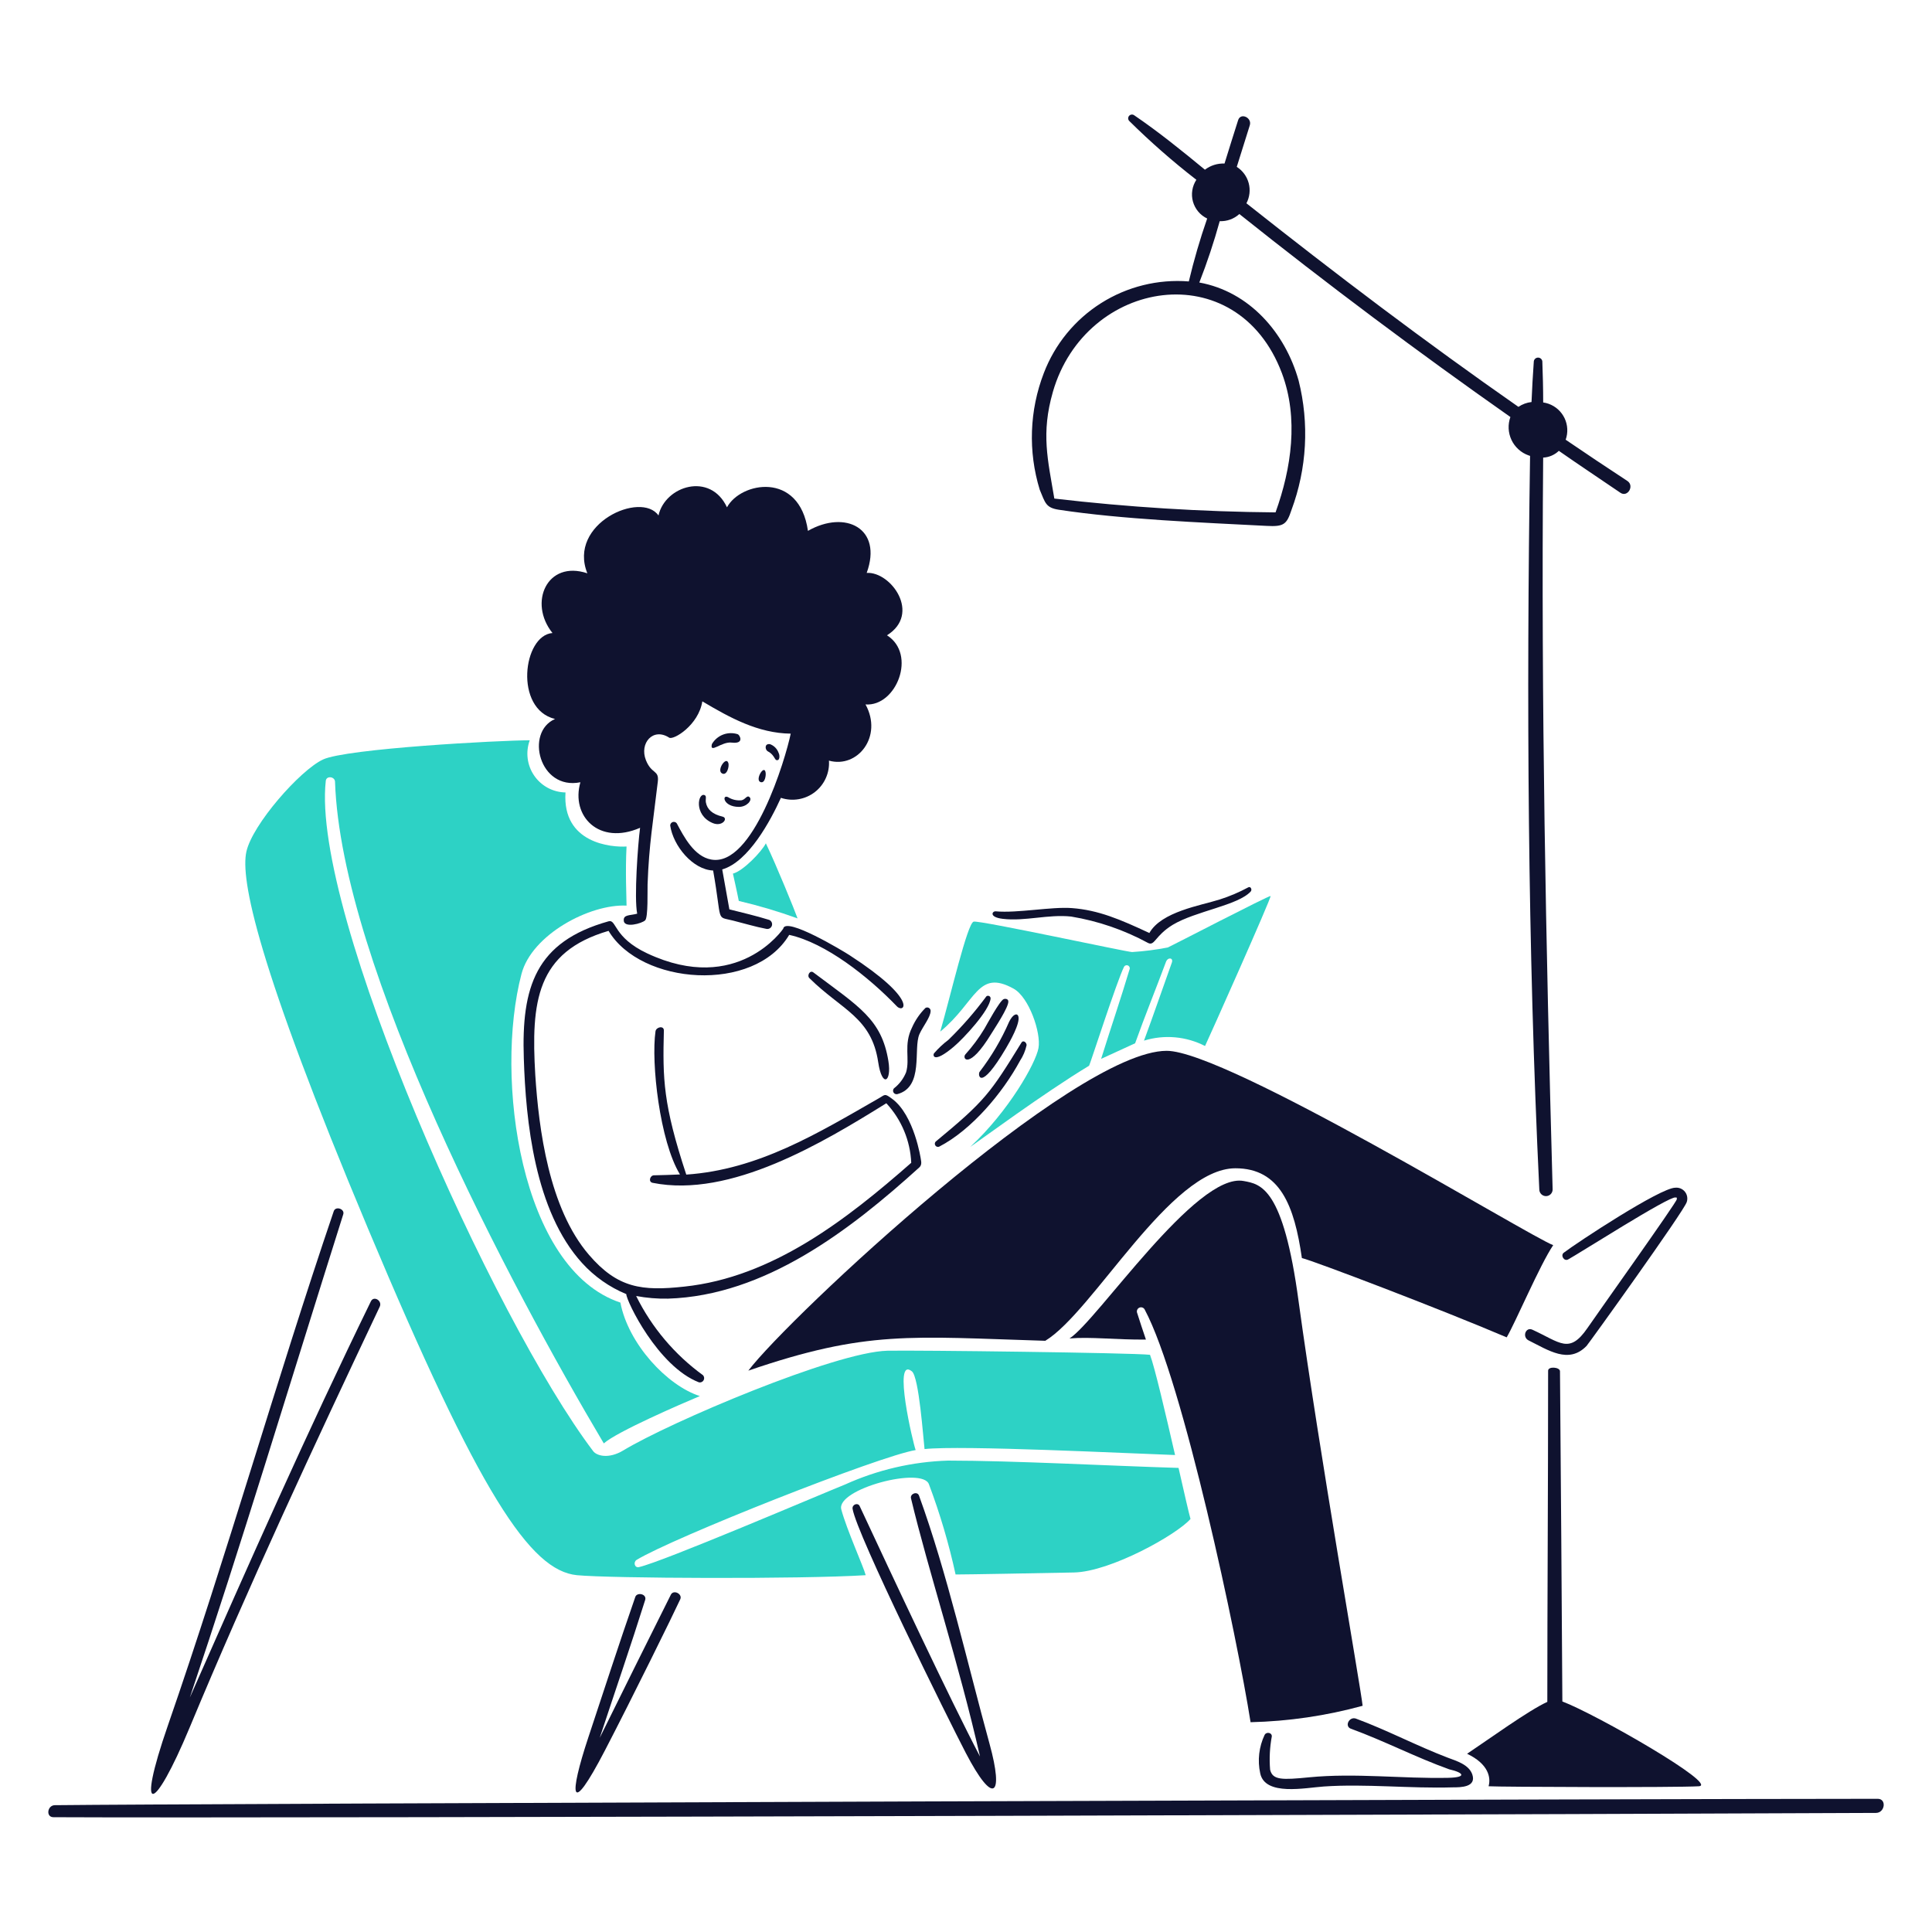
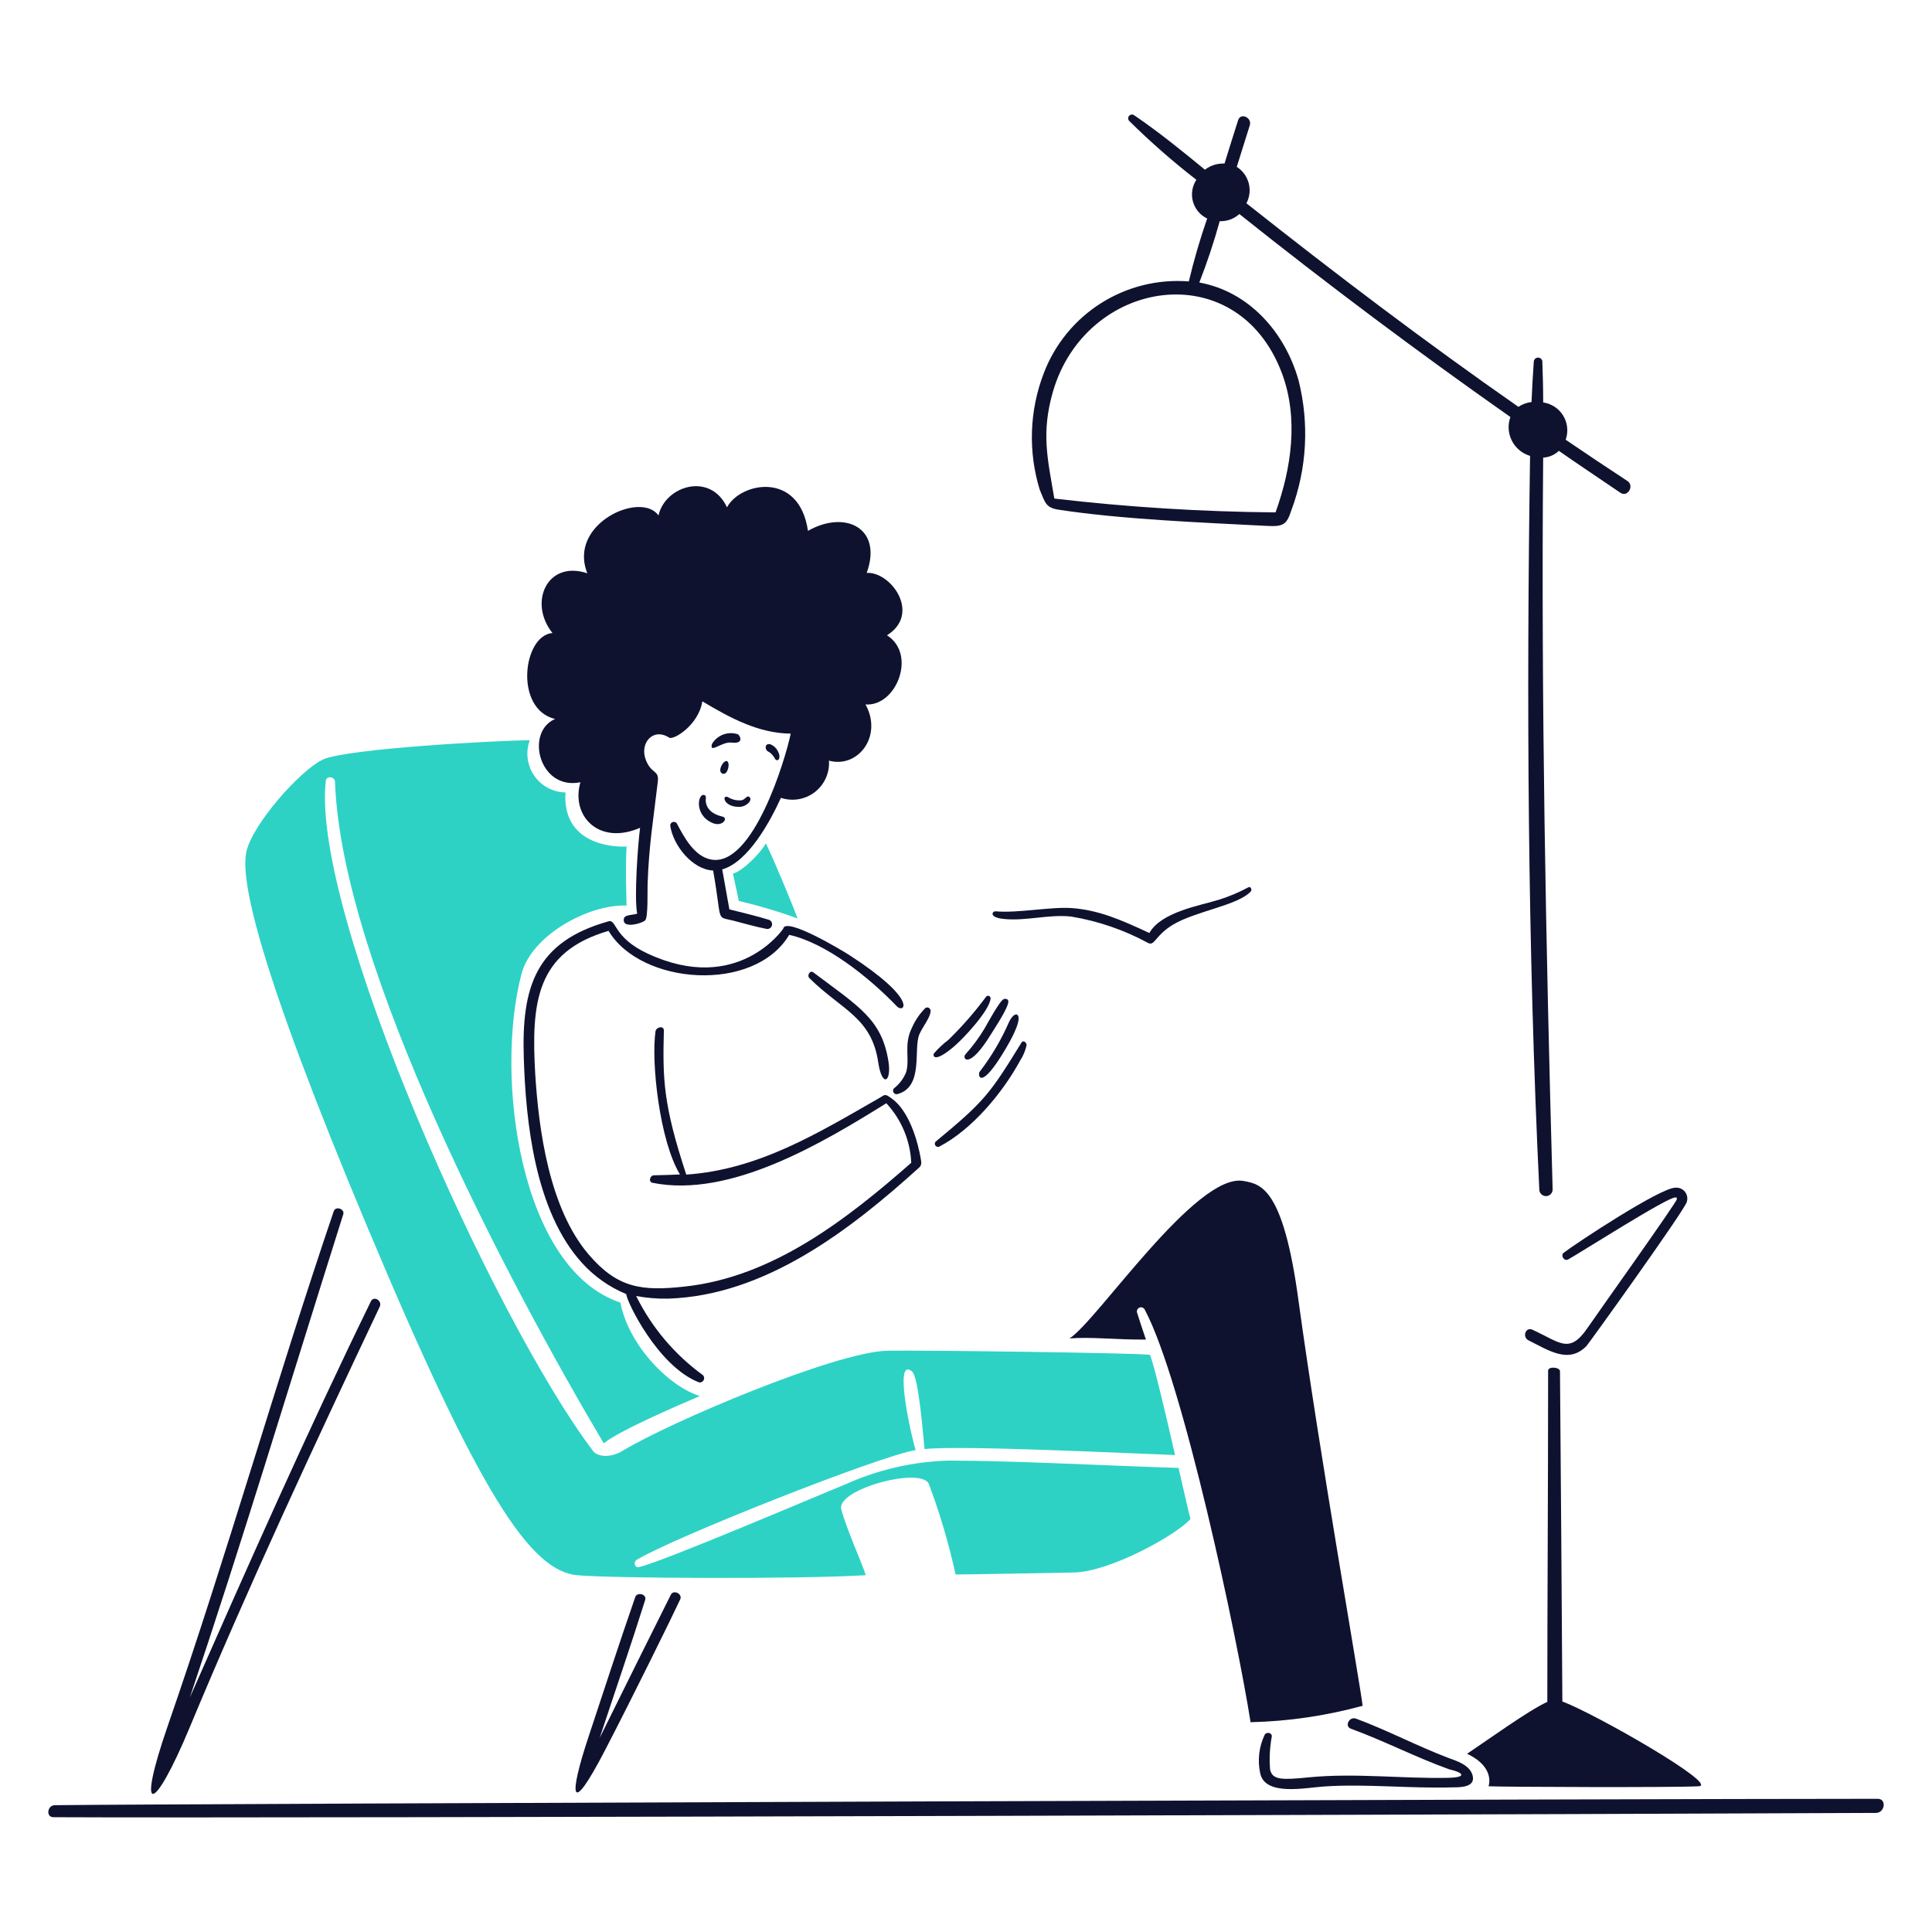
<svg xmlns="http://www.w3.org/2000/svg" width="136" height="136" viewBox="0 0 136 136" fill="none">
  <path d="M56.143 64.65C55.971 64.146 54.631 60.856 53.911 59.364C53.618 59.949 52.308 61.319 51.593 61.496C51.661 61.813 51.88 62.765 52.006 63.42C53.408 63.749 54.789 64.159 56.143 64.65Z" fill="#2DD2C5" />
  <path d="M66.734 102.816C64.231 102.894 61.769 103.466 59.488 104.499C57.629 105.247 46.66 109.939 44.977 110.314C44.675 110.382 44.564 109.974 44.806 109.81C47.365 108.246 61.907 102.489 64.457 102.075C64.296 101.693 62.81 95.424 64.19 96.533C64.694 96.931 64.991 101.259 65.082 102.005C67.662 101.723 79.426 102.312 82.717 102.424C82.057 99.546 81.281 96.225 80.954 95.369C79.764 95.228 64.487 95.037 62.467 95.082C58.789 95.167 47.145 100.12 43.885 102.095C42.837 102.73 42.001 102.473 41.759 102.156C34.739 92.888 21.89 64.267 22.933 54.966C22.973 54.588 23.568 54.658 23.583 55.026C24.022 68.031 35.891 90.467 42.503 101.606C43.431 100.779 47.97 98.818 49.265 98.274C46.967 97.543 44.226 94.602 43.672 91.694C36.618 89.35 34.794 75.85 36.709 68.562C37.434 65.784 41.526 63.623 44.105 63.749C44.105 63.322 44.01 61.286 44.105 59.588C43.053 59.656 39.571 59.376 39.807 55.783C39.372 55.776 38.944 55.664 38.56 55.458C38.177 55.251 37.848 54.956 37.602 54.596C37.355 54.237 37.199 53.824 37.145 53.392C37.091 52.959 37.141 52.52 37.291 52.111C35.19 52.111 24.358 52.695 22.73 53.467C21.102 54.239 17.766 58.041 17.344 59.951C16.921 61.86 18.054 67.776 25.912 86.499C33.769 105.222 37.332 110.56 40.614 110.883C42.926 111.11 56.404 111.17 60.939 110.883C60.798 110.309 59.604 107.687 59.221 106.253C58.838 104.818 64.95 103.2 65.393 104.489C66.171 106.556 66.797 108.676 67.267 110.833C68.151 110.833 73.017 110.742 75.597 110.692C78.177 110.641 82.852 108.021 83.804 106.923C83.698 106.57 83.366 105.11 82.962 103.331C78.064 103.185 71.374 102.819 66.734 102.816Z" fill="#2DD2C5" />
-   <path d="M82.207 66.696C81.376 66.857 80.536 66.965 79.691 67.018C79.339 67.018 68.979 64.774 68.539 64.877C68.099 64.979 66.917 70.086 66.186 72.62C68.741 70.512 68.807 68.187 71.355 69.598C72.438 70.202 73.295 72.701 73.103 73.774C72.911 74.847 71.002 78.224 68.301 80.732C68.992 80.268 73.49 76.938 76.665 75.02C76.725 74.952 78.637 69.01 79.129 68.047C79.155 68.005 79.195 67.973 79.243 67.957C79.29 67.941 79.341 67.941 79.388 67.958C79.434 67.975 79.474 68.008 79.499 68.051C79.525 68.094 79.534 68.144 79.527 68.193C78.892 70.319 78.171 72.42 77.512 74.537L79.905 73.44C80.61 71.468 81.346 69.671 82.076 67.711C82.207 67.359 82.615 67.409 82.49 67.761C81.829 69.605 81.21 71.414 80.53 73.254C81.957 72.813 83.499 72.949 84.827 73.632C85.019 73.243 89.534 63.136 89.438 63.076C89.342 63.016 82.428 66.605 82.207 66.696Z" fill="#2DD2C5" />
  <path d="M132.18 126.624C115.446 126.624 13.259 126.964 3.864 127.073C3.33 127.073 3.209 127.919 3.763 127.919C20.491 128.009 122.668 127.672 132.06 127.617C132.689 127.612 132.82 126.624 132.18 126.624Z" fill="#0F122F" />
  <path d="M39.072 50.612C36.941 51.535 37.958 55.651 40.856 55.066C40.17 57.446 42.166 59.531 45.058 58.271C44.902 59.435 44.63 63.214 44.854 64.317C44.35 64.453 43.892 64.373 43.907 64.781C43.907 65.366 45.206 65.003 45.419 64.781C45.631 64.559 45.57 62.685 45.585 62.265C45.685 59.413 45.983 57.801 46.305 55.025C46.406 54.178 45.871 54.521 45.469 53.513C44.993 52.314 45.973 51.19 47.106 51.926C47.404 52.117 49.172 51.054 49.44 49.371C51.369 50.515 53.354 51.615 55.661 51.644C55.294 53.432 53.01 61.05 50.064 60.506C48.87 60.29 48.15 58.919 47.64 57.957C47.608 57.914 47.563 57.882 47.512 57.866C47.461 57.849 47.406 57.85 47.355 57.866C47.303 57.883 47.259 57.915 47.227 57.959C47.195 58.002 47.178 58.054 47.177 58.108C47.389 59.549 48.769 61.222 50.2 61.278C50.86 65.021 50.361 64.487 51.606 64.805C52.392 65.001 53.163 65.238 53.959 65.389C54.039 65.403 54.123 65.388 54.193 65.344C54.262 65.301 54.314 65.234 54.337 65.155C54.36 65.076 54.353 64.992 54.318 64.918C54.282 64.844 54.221 64.786 54.145 64.754C53.223 64.467 52.281 64.251 51.343 64.013C51.172 63.076 51.004 62.139 50.84 61.202C52.694 60.663 54.246 57.761 54.971 56.163C55.373 56.297 55.8 56.33 56.217 56.258C56.634 56.187 57.027 56.015 57.361 55.756C57.695 55.497 57.961 55.159 58.133 54.773C58.306 54.388 58.382 53.965 58.352 53.543C60.368 54.108 62.166 51.843 60.927 49.588C63.094 49.749 64.555 46.061 62.438 44.721C64.857 43.209 62.726 40.233 61.01 40.327C62.154 37.178 59.499 35.873 56.874 37.369C56.269 33.137 52.127 33.933 51.175 35.712C50.001 33.196 46.817 34.201 46.353 36.286C45.129 34.538 39.944 36.861 41.345 40.357C38.508 39.405 37.173 42.428 38.891 44.56C36.81 44.722 36.176 49.912 39.072 50.612Z" fill="#0F122F" />
  <path d="M52.006 56.8C52.555 56.806 52.969 56.336 52.777 56.13C52.585 55.924 52.49 56.276 52.203 56.334C51.868 56.369 51.531 56.291 51.245 56.112C50.802 55.908 50.903 56.788 52.006 56.8Z" fill="#0F122F" />
  <path d="M49.603 55.974C49.133 55.766 48.812 57.369 50.167 57.938C50.847 58.226 51.291 57.591 50.863 57.485C50.152 57.319 49.779 56.981 49.688 56.477C49.653 56.246 49.754 56.04 49.603 55.974Z" fill="#0F122F" />
  <path d="M51.265 53.696C51.109 53.227 50.449 54.2 50.807 54.431C51.165 54.662 51.361 53.927 51.265 53.696Z" fill="#0F122F" />
  <path d="M51.935 51.685C51.598 51.575 51.232 51.584 50.9 51.71C50.568 51.837 50.29 52.074 50.112 52.381C49.945 53.096 50.792 52.177 51.517 52.275C52.428 52.381 52.073 51.733 51.935 51.685Z" fill="#0F122F" />
  <path d="M54.042 52.885C54.445 53.082 54.545 53.459 54.631 53.497C54.908 53.598 54.903 53.164 54.807 52.993C54.757 52.852 54.676 52.724 54.57 52.618C54.465 52.512 54.336 52.431 54.195 52.381C53.788 52.336 53.86 52.784 54.042 52.885Z" fill="#0F122F" />
-   <path d="M53.543 55.056C53.856 55.155 53.936 54.552 53.89 54.361C53.788 53.791 53.115 54.922 53.543 55.056Z" fill="#0F122F" />
  <path d="M67.142 73.679C67.857 73.074 69.658 71.129 69.732 70.284C69.733 70.26 69.729 70.236 69.721 70.213C69.712 70.191 69.7 70.171 69.684 70.153C69.667 70.136 69.648 70.121 69.626 70.112C69.604 70.102 69.581 70.096 69.557 70.095C69.512 70.093 69.468 70.108 69.434 70.137C68.628 71.228 67.735 72.251 66.764 73.197C66.395 73.475 66.058 73.79 65.756 74.139C65.65 74.256 65.665 74.927 67.142 73.679Z" fill="#0F122F" />
  <path d="M66.115 80.716C68.397 79.531 70.568 76.952 71.803 74.67C72.023 74.335 72.18 73.963 72.266 73.571C72.266 73.375 72.025 73.198 71.909 73.385C69.692 76.977 69.36 77.476 65.862 80.364C65.829 80.401 65.808 80.449 65.805 80.5C65.803 80.55 65.817 80.6 65.847 80.641C65.876 80.683 65.919 80.713 65.968 80.726C66.016 80.74 66.068 80.736 66.115 80.716Z" fill="#0F122F" />
  <path d="M70.652 70.333C70.366 70.451 69.463 72.132 69.297 72.414C68.909 73.058 68.46 73.664 67.956 74.223C67.704 74.505 68.198 75.366 69.775 72.778C69.987 72.429 71.025 70.882 70.979 70.479C70.966 70.318 70.775 70.283 70.652 70.333Z" fill="#0F122F" />
  <path d="M70.82 73.78C71.086 73.327 71.827 72.032 71.686 71.548C71.601 71.276 71.293 71.402 71.036 71.926C70.49 73.182 69.791 74.367 68.956 75.453C68.819 75.629 68.959 76.939 70.82 73.78Z" fill="#0F122F" />
  <path d="M62.93 76.612C62.894 76.65 62.871 76.7 62.866 76.752C62.86 76.804 62.871 76.857 62.898 76.903C62.924 76.948 62.964 76.984 63.013 77.005C63.061 77.026 63.115 77.031 63.166 77.02C65.061 76.516 64.27 73.815 64.723 72.797C64.96 72.258 65.509 71.603 65.509 71.159C65.509 71.095 65.483 71.034 65.438 70.989C65.392 70.943 65.331 70.918 65.267 70.918C65.227 70.919 65.187 70.929 65.151 70.948C64.752 71.343 64.431 71.81 64.204 72.323C63.585 73.558 64.073 74.53 63.781 75.488C63.601 75.931 63.307 76.319 62.93 76.612Z" fill="#0F122F" />
  <path d="M57.252 68.449C57.019 68.274 56.788 68.666 56.974 68.852C59.237 71.096 61.353 71.603 61.821 74.778C62.093 76.596 62.779 76.173 62.537 74.692C62.059 71.74 60.463 70.865 57.252 68.449Z" fill="#0F122F" />
  <path d="M40.981 88.916C41.843 89.863 42.903 90.608 44.086 91.097C44.086 91.566 46.307 96.197 49.209 97.31C49.272 97.321 49.337 97.313 49.395 97.286C49.452 97.259 49.5 97.214 49.531 97.158C49.562 97.102 49.574 97.038 49.566 96.975C49.558 96.912 49.53 96.852 49.487 96.806C47.49 95.355 45.875 93.442 44.781 91.23C45.52 91.368 46.272 91.431 47.025 91.416C53.847 91.199 59.809 86.619 64.705 82.186C64.881 82.029 64.866 81.833 64.82 81.596C64.82 81.596 64.367 78.507 62.805 77.354C62.271 76.961 62.329 77.041 61.888 77.298C57.565 79.777 53.388 82.337 48.309 82.684C46.672 77.72 46.647 75.943 46.732 72.537C46.732 72.174 46.188 72.294 46.143 72.597C45.825 74.799 46.44 80.341 47.866 82.674C47.261 82.704 46.651 82.719 46.036 82.734C45.754 82.734 45.618 83.198 45.941 83.263C51.418 84.362 57.943 80.427 62.392 77.661C63.455 78.806 64.077 80.291 64.145 81.853C59.611 85.833 54.38 89.915 48.165 90.569C45.192 90.892 43.479 90.686 41.453 88.325C38.642 85.05 37.927 79.485 37.68 75.669C37.377 70.524 37.748 67.013 42.839 65.526C45.106 69.334 53.077 69.946 55.555 65.809C58.119 66.373 61.123 68.746 63.143 70.847C63.647 71.351 64.7 70.414 59.808 67.243C59.369 66.955 55.273 64.486 55.132 65.378C55.132 65.378 51.927 70.099 45.559 67.111C43.15 65.978 43.412 64.693 42.839 64.854C37.694 66.295 36.702 69.478 36.873 74.504C37.011 78.894 37.635 85.244 40.981 88.916Z" fill="#0F122F" />
  <path d="M110.383 88.658C111.072 88.292 117.502 84.184 117.941 84.295C118.082 84.33 118.026 84.234 118.036 84.421C118.045 84.608 112.324 92.633 111.743 93.49C110.463 95.349 109.829 94.498 107.867 93.601C107.399 93.39 107.137 94.105 107.59 94.349C108.996 95.044 110.422 96.042 111.681 94.747C111.833 94.586 118.544 85.254 118.736 84.615C118.777 84.493 118.786 84.363 118.764 84.237C118.742 84.11 118.688 83.991 118.608 83.891C118.527 83.79 118.423 83.712 118.305 83.662C118.186 83.613 118.057 83.594 117.929 83.607C116.881 83.607 111.031 87.457 110.094 88.172C109.824 88.351 110.092 88.813 110.383 88.658Z" fill="#0F122F" />
  <path d="M93.196 125.757C96.128 125.558 99.243 125.908 102.265 125.818C102.809 125.818 103.943 125.818 103.641 124.911C103.399 124.21 102.523 123.959 101.908 123.727C99.716 122.891 97.66 121.797 95.458 120.982C94.982 120.804 94.617 121.515 95.096 121.692C97.449 122.548 99.661 123.706 102.014 124.548C103.062 124.788 103.261 125.117 101.946 125.147C98.675 125.215 95.426 124.794 92.154 125.111C90.259 125.298 89.584 125.315 89.408 124.577C89.342 123.791 89.383 122.999 89.528 122.224C89.528 121.942 89.135 121.906 89.024 122.118C88.621 122.963 88.511 123.919 88.712 124.834C89.054 126.447 91.876 125.847 93.196 125.757Z" fill="#0F122F" />
-   <path d="M60.017 106.216C60.313 108.026 66.779 121.08 67.984 123.393C69.933 127.137 70.684 126.482 69.656 122.748C68.099 117.089 66.669 110.712 64.692 105.28C64.571 104.952 64.053 105.149 64.128 105.471C65.347 110.575 67.494 117.06 68.985 123.645C66.794 119.458 62.879 111.088 60.511 106.01C60.384 105.754 59.967 105.906 60.017 106.216Z" fill="#0F122F" />
  <path d="M44.715 112.43C43.572 115.716 42.503 119.026 41.405 122.331C40.07 126.362 40.059 128.085 42.594 123.198C44.509 119.51 47.406 113.625 47.884 112.581C48.061 112.204 47.416 111.876 47.225 112.254C45.545 115.613 43.875 118.972 42.217 122.331C43.284 119.092 44.398 115.867 45.421 112.611C45.527 112.184 44.816 112.064 44.715 112.43Z" fill="#0F122F" />
  <path d="M13.346 121.616C17.494 111.65 22.103 101.76 26.728 91.989C26.932 91.571 26.315 91.183 26.108 91.606C21.604 100.837 17.503 110.108 13.361 119.5C17.029 108.596 20.218 97.97 24.163 85.479C24.284 85.101 23.624 84.875 23.493 85.263C19.427 97.224 15.996 109.412 11.819 121.459C9.541 128.035 10.819 127.68 13.346 121.616Z" fill="#0F122F" />
  <path d="M74.544 35.884C78.99 36.56 84.555 36.781 89.156 37.019C90.375 37.087 90.576 36.913 90.909 35.905C91.997 32.986 92.173 29.806 91.413 26.785C90.47 23.424 87.951 20.529 84.424 19.887C84.977 18.474 85.456 17.032 85.86 15.569C86.369 15.59 86.865 15.409 87.242 15.066C93.438 20.009 99.838 24.8 106.322 29.355C106.228 29.616 106.186 29.893 106.199 30.17C106.213 30.447 106.28 30.719 106.399 30.97C106.517 31.22 106.684 31.445 106.89 31.631C107.095 31.818 107.335 31.962 107.597 32.055C107.633 32.068 107.671 32.08 107.707 32.091C107.45 49.147 107.536 66.675 108.357 83.731C108.357 83.855 108.407 83.974 108.495 84.062C108.583 84.15 108.702 84.199 108.826 84.199C108.95 84.199 109.069 84.15 109.157 84.062C109.245 83.974 109.295 83.855 109.295 83.731C108.819 66.469 108.479 49.499 108.629 32.212C109.043 32.192 109.435 32.023 109.732 31.736C111.174 32.743 112.62 33.701 114.061 34.684C114.565 35.036 115.068 34.208 114.565 33.862C113.104 32.905 111.653 31.935 110.213 30.954C110.3 30.709 110.338 30.45 110.325 30.19C110.312 29.93 110.248 29.676 110.137 29.441C110.025 29.206 109.868 28.995 109.676 28.821C109.483 28.646 109.257 28.512 109.012 28.424C108.888 28.38 108.76 28.349 108.63 28.33C108.63 27.367 108.605 26.404 108.57 25.438C108.561 25.364 108.526 25.297 108.47 25.248C108.415 25.2 108.344 25.173 108.27 25.173C108.196 25.173 108.125 25.2 108.07 25.248C108.015 25.297 107.979 25.364 107.97 25.438C107.902 26.39 107.849 27.347 107.809 28.3C107.478 28.337 107.162 28.453 106.887 28.64C100.336 24.07 93.984 19.256 87.74 14.31C87.969 13.875 88.027 13.37 87.901 12.895C87.775 12.42 87.475 12.01 87.06 11.746L87.977 8.822C88.149 8.278 87.328 7.904 87.156 8.459C86.838 9.466 86.516 10.474 86.198 11.512C85.702 11.492 85.214 11.645 84.818 11.946C83.196 10.61 81.563 9.286 79.835 8.111C79.78 8.073 79.713 8.057 79.647 8.066C79.581 8.075 79.521 8.108 79.478 8.159C79.435 8.211 79.413 8.276 79.416 8.343C79.42 8.409 79.448 8.472 79.495 8.519C80.984 9.992 82.561 11.374 84.216 12.656C84.069 12.88 83.971 13.133 83.93 13.398C83.888 13.663 83.904 13.934 83.976 14.192C84.048 14.45 84.175 14.69 84.348 14.896C84.52 15.101 84.735 15.267 84.977 15.382C84.472 16.835 84.041 18.314 83.685 19.811C81.515 19.639 79.347 20.176 77.507 21.339C75.667 22.503 74.253 24.231 73.477 26.265C72.465 28.892 72.364 31.782 73.19 34.473C73.581 35.406 73.613 35.743 74.544 35.884ZM74.115 27.588C76.414 19.602 87.08 17.864 90.239 26.273C91.424 29.443 90.909 32.96 89.79 36.069C84.586 36.025 79.388 35.7 74.218 35.096C73.758 32.352 73.274 30.514 74.115 27.591V27.588Z" fill="#0F122F" />
  <path d="M109.813 96.529C109.813 96.231 108.972 96.161 108.977 96.493C108.977 104.968 108.921 112.491 108.921 119.801C107.596 120.406 104.81 122.426 103.273 123.454C104.785 124.17 104.961 125.138 104.785 125.741C105.596 125.792 117.955 125.838 119.583 125.741C121.044 125.656 112.353 120.669 109.98 119.772C109.929 112.365 109.884 104.41 109.813 96.529Z" fill="#0F122F" />
  <path d="M80.58 92.186C83.274 97.218 87.1 115.306 88.032 121.232C90.699 121.169 93.348 120.781 95.92 120.076C95.789 118.801 92.897 102.416 91.416 91.629C90.337 83.567 88.745 83.356 87.54 83.134C84.204 82.509 77.226 92.994 75.286 94.218C76.797 94.092 78.495 94.314 80.666 94.298C80.45 93.664 80.239 93.029 80.037 92.389C80.019 92.319 80.028 92.246 80.062 92.182C80.095 92.118 80.151 92.069 80.218 92.044C80.285 92.019 80.359 92.019 80.426 92.045C80.493 92.071 80.548 92.121 80.581 92.185L80.58 92.186Z" fill="#0F122F" />
-   <path d="M86.963 82.239C90.118 82.239 91.115 84.885 91.644 88.558C92.455 88.749 101.409 92.156 106.06 94.141C106.68 93.092 108.398 89.037 109.335 87.651C107.635 87.021 86.345 73.971 82.127 73.971C75.577 73.971 55.539 92.715 52.677 96.484C61.031 93.621 64.11 94.095 73.581 94.383C76.962 92.332 82.383 82.239 86.963 82.239Z" fill="#0F122F" />
  <path d="M70.588 64.68C72.152 64.868 73.784 64.347 75.4 64.519C77.3 64.833 79.134 65.463 80.826 66.383C81.29 66.6 81.29 65.879 82.549 65.103C84.162 64.131 87.145 63.738 88.042 62.755C88.157 62.629 88.042 62.372 87.871 62.463C87.227 62.811 86.552 63.098 85.855 63.319C84.499 63.748 81.754 64.176 80.907 65.678C78.847 64.715 77.319 64.065 75.46 63.924C74.02 63.813 71.622 64.292 70.088 64.151C69.847 64.131 69.591 64.56 70.588 64.68Z" fill="#0F122F" />
</svg>